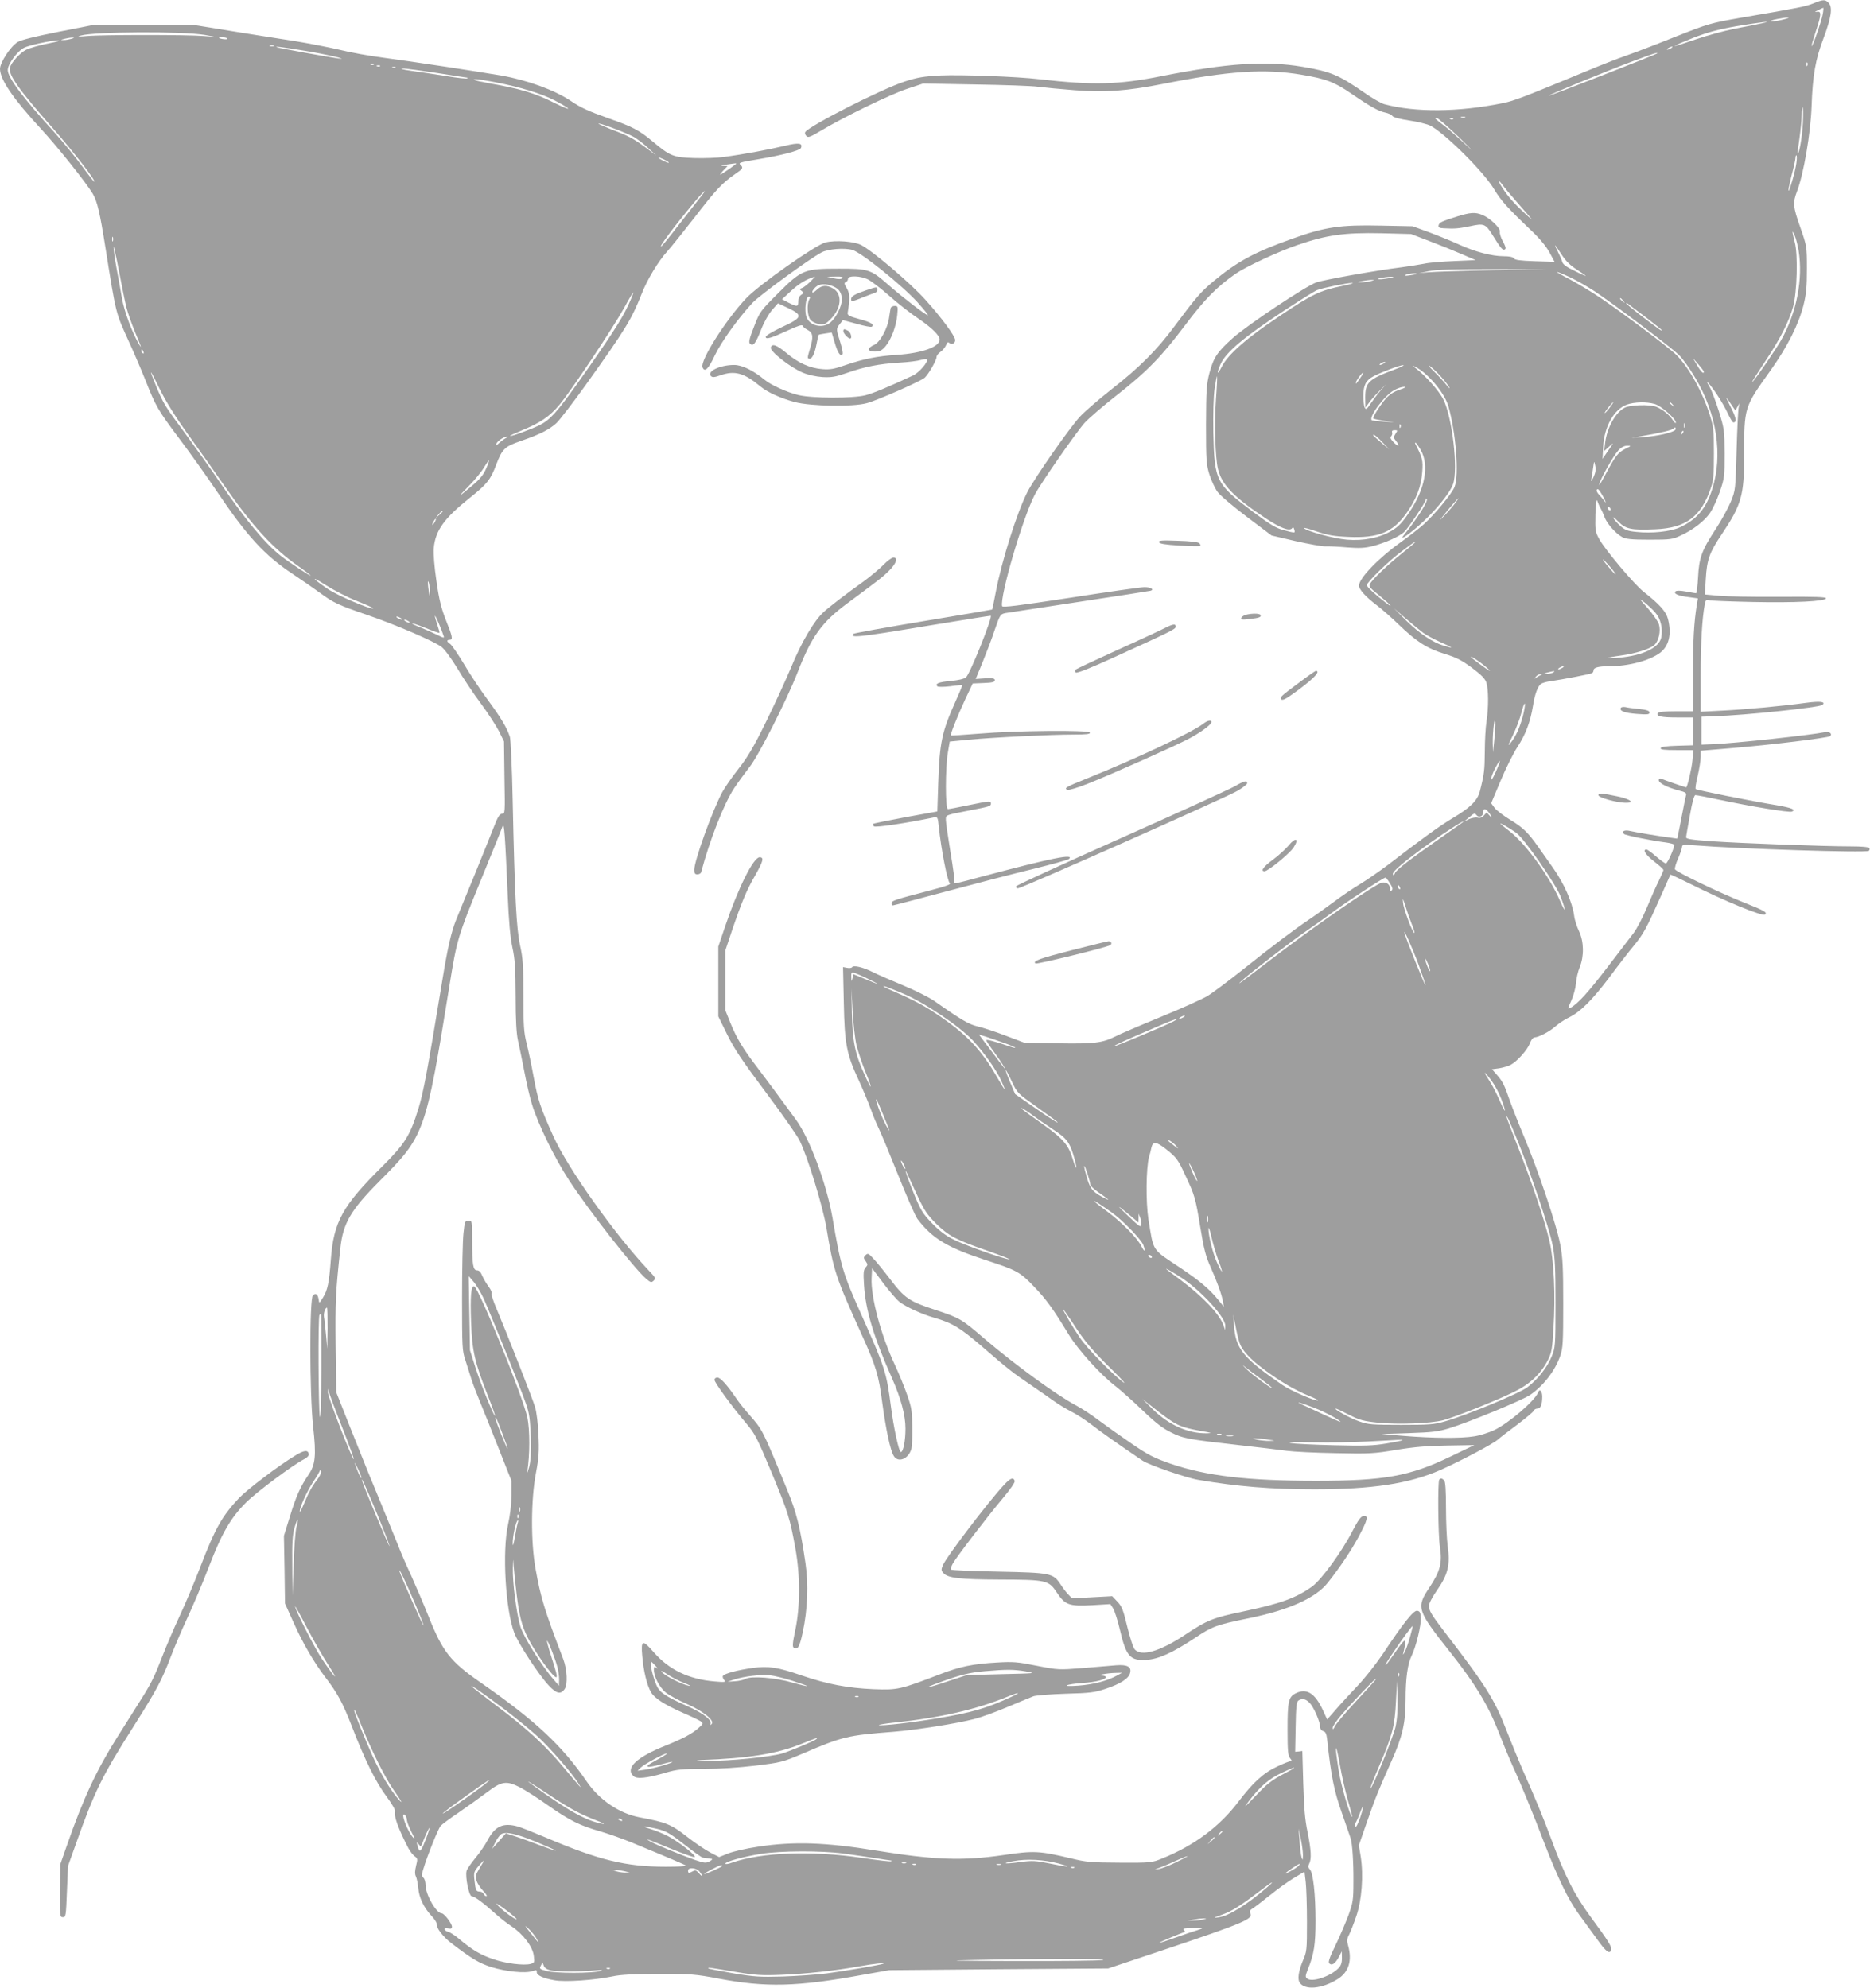
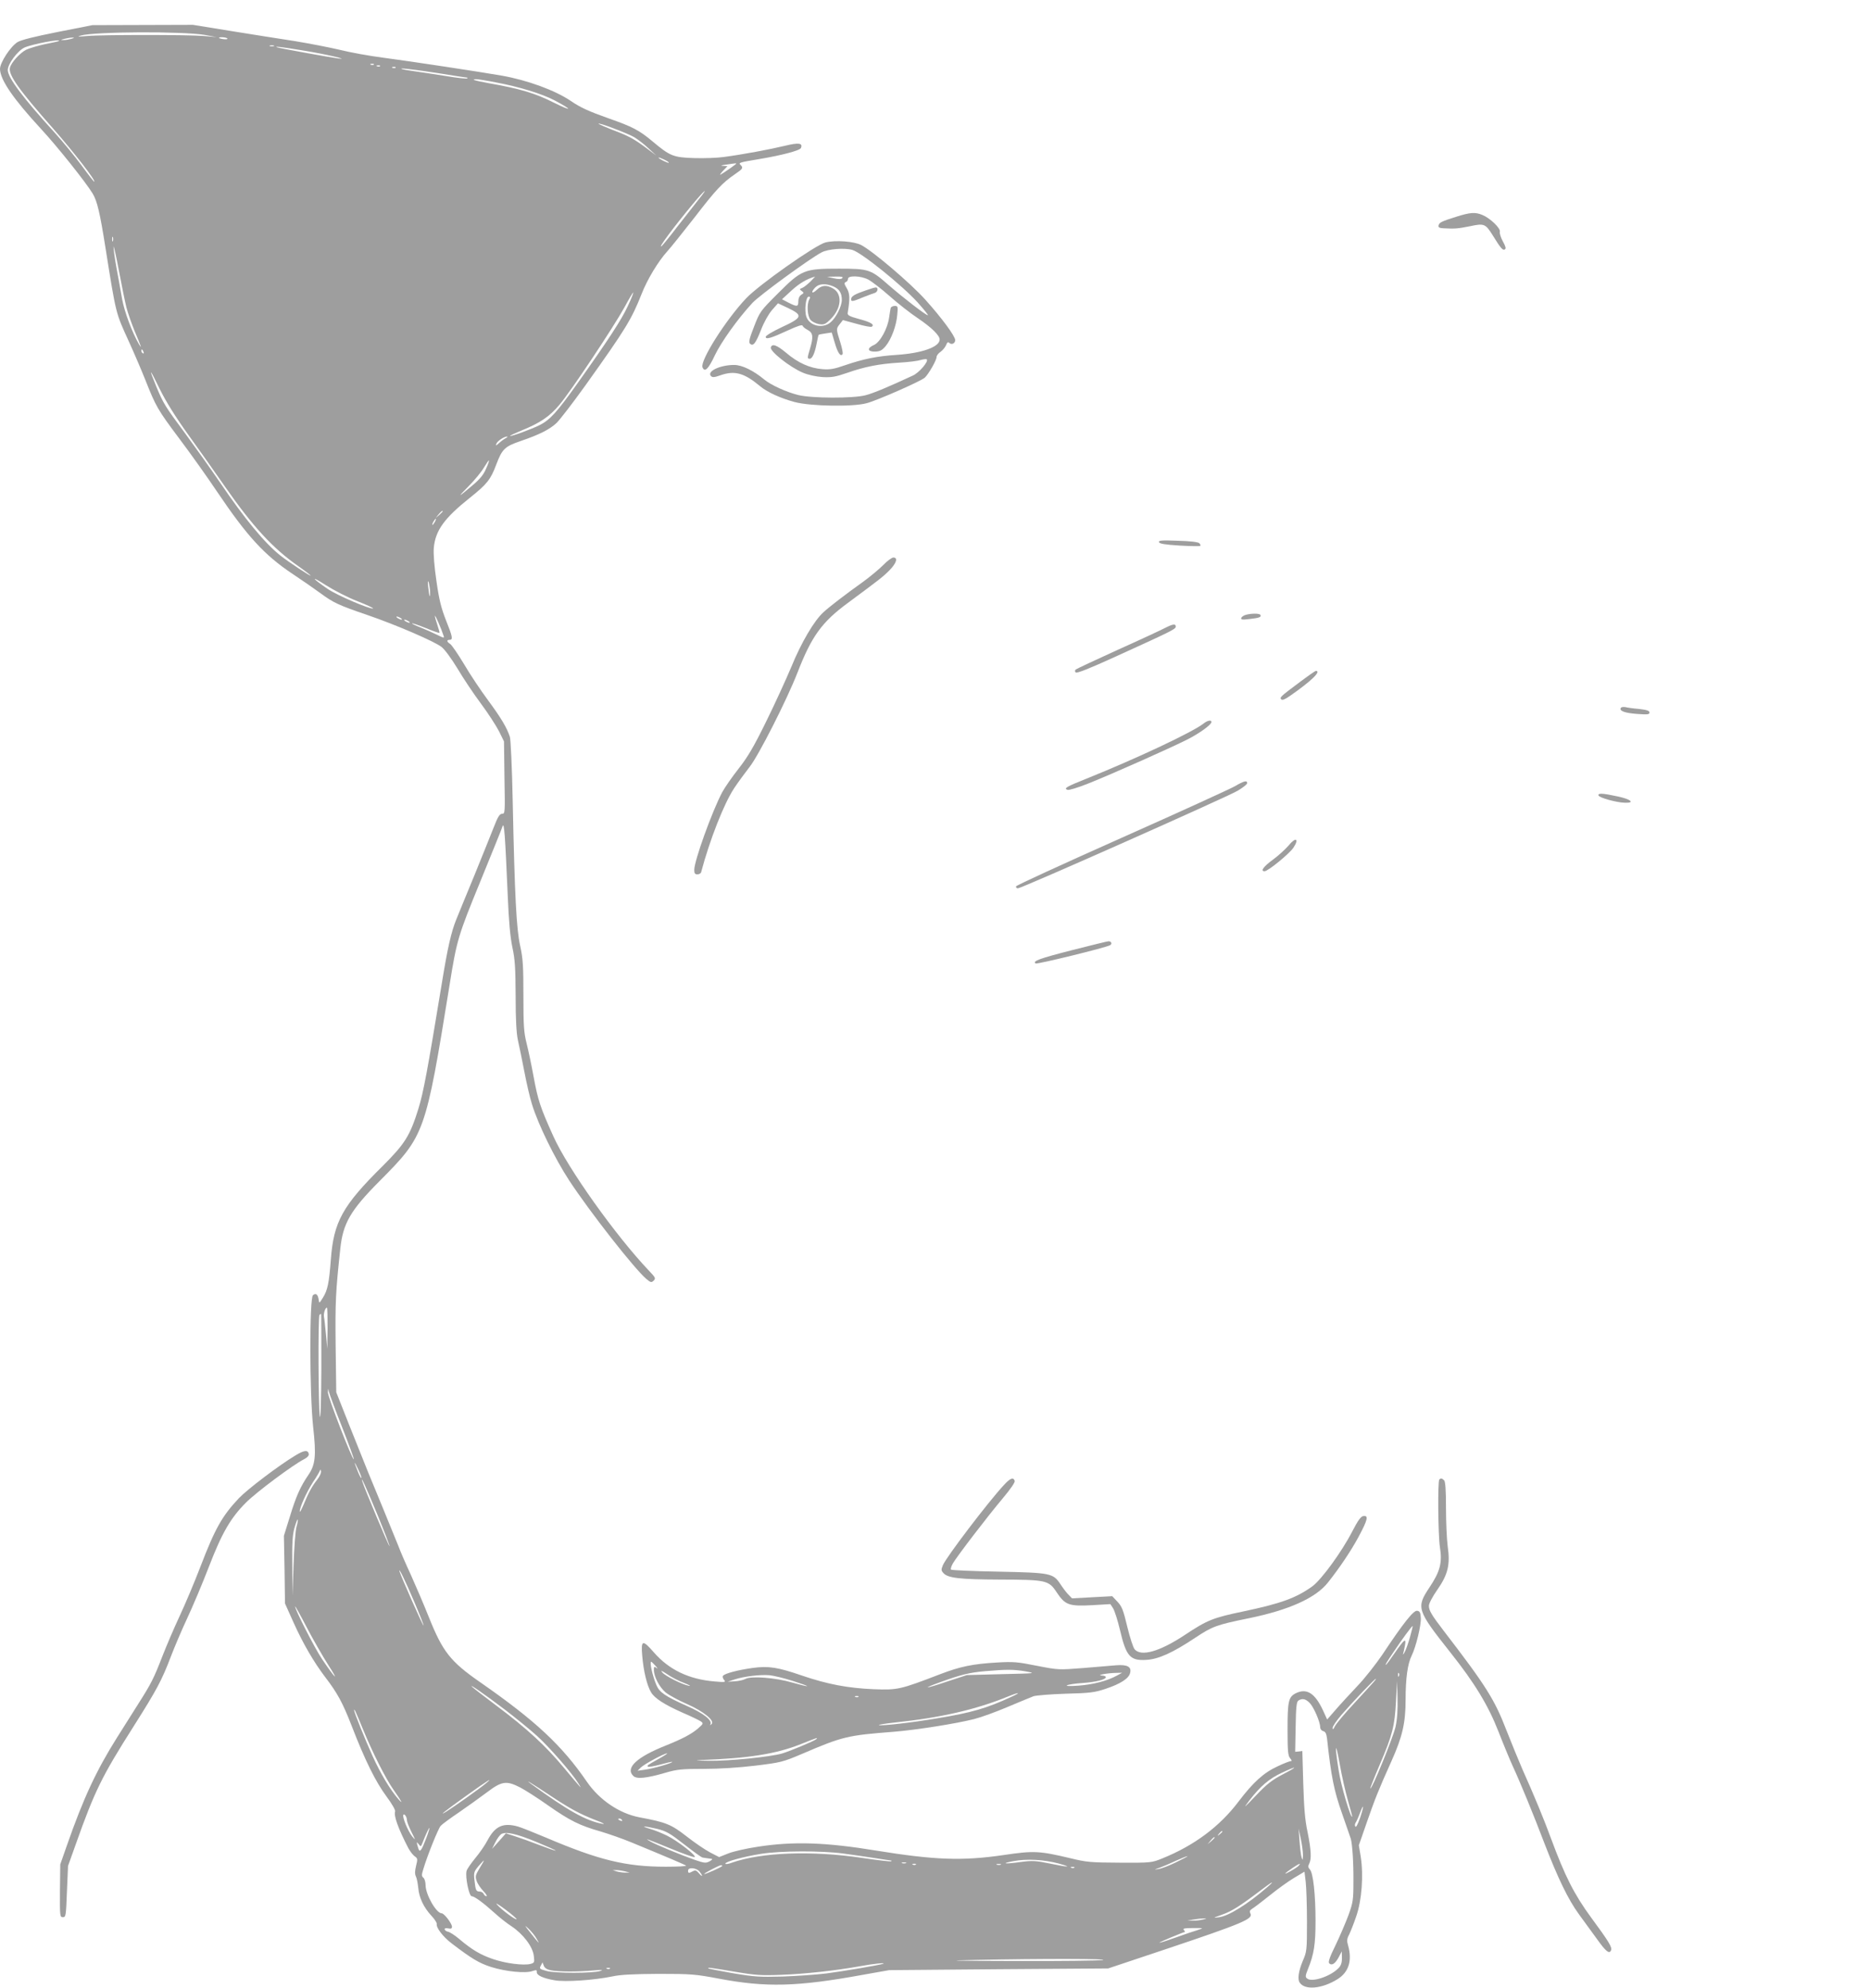
<svg xmlns="http://www.w3.org/2000/svg" version="1.0" width="1204pt" height="1280pt" viewBox="0 0 1204 1280" preserveAspectRatio="xMidYMid meet">
  <g transform="translate(0,1280) scale(0.1,-0.1)" fill="#9e9e9e" stroke="none">
-     <path d="M11675 12778 c-50 -20 -83 -27 -464 -92 -199 -35 -208 -37 -435 -127 -127 -51 -267 -104 -311 -119 -44 -15 -159 -60 -255 -100 -393 -163 -463 -190 -533 -204 -285 -58 -563 -61 -764 -7 -21 6 -81 40 -133 77 -162 112 -212 133 -395 164 -237 40 -485 23 -905 -60 -280 -56 -439 -60 -790 -20 -142 17 -505 30 -635 24 -109 -6 -146 -12 -230 -39 -153 -50 -616 -286 -641 -326 -3 -6 0 -17 8 -25 11 -12 26 -6 98 37 146 87 438 229 548 266 l105 35 336 -6 c185 -3 368 -9 406 -15 39 -5 143 -15 233 -22 195 -16 337 -5 572 41 419 83 651 99 889 59 159 -27 211 -46 323 -123 121 -83 176 -113 217 -121 19 -4 40 -13 46 -22 7 -9 48 -20 109 -29 54 -8 115 -23 135 -33 94 -49 345 -298 412 -411 43 -72 85 -119 245 -271 50 -48 91 -98 111 -135 l32 -60 -127 4 c-94 3 -129 8 -135 18 -5 9 -27 14 -66 14 -75 0 -186 29 -286 75 -44 20 -129 55 -190 78 l-110 40 -202 4 c-262 6 -360 -8 -572 -84 -242 -86 -354 -146 -509 -275 -84 -71 -108 -99 -253 -293 -111 -150 -227 -265 -400 -400 -80 -63 -172 -142 -205 -177 -69 -75 -292 -394 -340 -488 -67 -132 -165 -444 -203 -644 -11 -60 -22 -110 -23 -111 -2 -1 -201 -35 -443 -75 -242 -40 -444 -77 -449 -81 -32 -29 43 -21 444 46 239 40 437 71 439 70 12 -12 -134 -375 -159 -396 -12 -11 -49 -19 -100 -24 -77 -7 -102 -17 -84 -35 5 -4 42 -4 83 1 40 6 75 8 76 7 2 -2 -17 -48 -42 -103 -89 -197 -103 -266 -112 -525 l-6 -185 -204 -37 c-112 -21 -207 -40 -209 -43 -3 -3 -1 -10 5 -16 9 -9 206 20 384 57 26 5 27 4 34 -63 14 -138 55 -348 70 -359 11 -8 -18 -19 -128 -48 -226 -59 -247 -66 -247 -82 0 -8 4 -14 9 -14 5 0 161 41 348 91 186 50 436 115 557 144 120 30 223 58 229 64 36 36 -115 5 -544 -109 -202 -54 -203 -55 -194 -40 3 5 -8 91 -25 191 -16 99 -30 193 -30 209 0 33 -5 31 145 60 141 27 145 29 145 46 0 18 -4 18 -145 -11 -66 -14 -126 -25 -132 -25 -17 0 -17 267 0 365 l12 70 123 12 c159 15 529 33 672 33 85 0 111 3 107 13 -6 17 -477 13 -712 -7 -99 -8 -181 -13 -183 -12 -5 6 46 133 94 236 l47 99 71 3 c55 2 71 6 71 18 0 12 -12 14 -62 12 l-61 -4 45 109 c24 59 60 153 78 208 33 96 36 100 67 107 18 3 233 36 478 73 245 37 451 69 458 71 27 8 -1 24 -41 23 -23 0 -238 -31 -477 -68 -333 -51 -436 -64 -438 -54 -15 61 130 560 209 715 34 68 269 406 323 466 27 29 117 107 200 172 198 155 291 249 448 458 125 166 202 244 323 329 65 45 277 144 401 186 186 64 299 80 537 75 l192 -5 120 -46 c66 -25 160 -63 208 -84 l88 -38 -138 -6 c-76 -3 -163 -10 -193 -17 -30 -6 -95 -16 -145 -23 -171 -21 -497 -80 -549 -97 -68 -24 -441 -272 -539 -359 -99 -89 -123 -124 -150 -225 -19 -75 -21 -108 -22 -333 0 -231 2 -255 22 -321 12 -38 36 -89 52 -111 16 -23 102 -95 189 -161 l159 -120 154 -36 c85 -19 172 -35 194 -34 22 1 85 -2 140 -7 81 -6 113 -4 165 9 79 21 167 60 199 89 28 25 141 194 141 210 0 6 3 8 6 5 12 -12 -58 -123 -148 -235 -27 -33 16 -7 85 52 107 91 213 218 233 279 33 98 -6 431 -63 544 -27 55 -118 156 -178 201 -25 18 -25 20 -5 10 80 -38 190 -167 215 -253 49 -171 71 -449 40 -522 -18 -44 -128 -177 -198 -240 -29 -26 -96 -78 -149 -116 -143 -102 -268 -232 -268 -279 0 -25 43 -72 114 -126 33 -25 97 -81 141 -124 115 -111 182 -154 295 -189 78 -24 111 -41 177 -90 60 -45 85 -70 93 -95 14 -43 15 -158 1 -250 -6 -38 -11 -126 -11 -195 -1 -121 -4 -146 -32 -256 -15 -58 -62 -105 -170 -169 -89 -53 -199 -133 -424 -306 -55 -41 -133 -95 -174 -120 -41 -24 -118 -76 -170 -115 -52 -38 -124 -90 -160 -114 -94 -63 -241 -174 -430 -325 -91 -72 -192 -148 -225 -168 -33 -20 -169 -81 -303 -136 -134 -55 -265 -111 -291 -125 -84 -42 -139 -48 -371 -44 l-215 4 -122 46 c-67 26 -148 52 -179 59 -56 13 -104 41 -279 164 -33 23 -123 68 -200 100 -77 32 -165 70 -196 86 -62 31 -124 46 -133 31 -3 -5 -17 -7 -32 -4 l-26 5 5 -229 c5 -268 18 -332 97 -502 27 -59 61 -141 76 -182 14 -41 38 -97 51 -124 14 -28 70 -163 125 -300 55 -138 111 -266 125 -285 97 -127 192 -184 443 -266 197 -64 218 -76 307 -169 78 -81 122 -141 224 -309 60 -99 209 -263 303 -334 33 -26 111 -95 171 -153 82 -79 129 -116 182 -142 81 -41 110 -46 438 -83 127 -14 266 -31 310 -37 44 -6 186 -13 315 -15 218 -5 246 -3 390 21 116 19 199 26 329 28 l174 3 -152 -73 c-265 -128 -427 -157 -866 -157 -446 0 -706 31 -938 110 -111 39 -144 56 -255 132 -70 48 -163 114 -207 147 -44 34 -110 77 -146 96 -128 68 -392 261 -587 427 -151 130 -161 136 -318 188 -170 55 -200 76 -294 200 -38 50 -85 108 -105 129 -33 36 -37 38 -52 24 -14 -15 -14 -18 1 -39 14 -21 14 -24 -1 -41 -13 -15 -15 -33 -10 -110 10 -164 61 -334 181 -604 57 -129 86 -237 86 -323 0 -78 -14 -151 -30 -151 -12 0 -46 156 -64 295 -28 218 -38 250 -190 590 -118 262 -133 312 -186 625 -38 217 -146 508 -235 630 -144 196 -170 232 -242 327 -98 128 -138 193 -180 296 l-33 82 0 192 0 192 41 123 c62 183 95 264 150 359 53 93 60 119 30 119 -40 0 -139 -200 -222 -445 l-44 -130 0 -225 0 -225 57 -116 c45 -92 96 -168 247 -370 105 -140 204 -281 220 -314 52 -106 148 -420 172 -560 47 -282 57 -313 236 -708 82 -182 102 -248 123 -415 24 -177 53 -316 76 -349 28 -44 94 -17 112 47 4 14 7 77 6 140 -1 101 -4 126 -32 205 -17 50 -53 138 -80 196 -89 188 -156 438 -150 559 l3 64 72 -96 c40 -53 87 -108 106 -122 42 -32 144 -79 222 -101 117 -34 165 -63 304 -182 172 -149 205 -175 321 -253 52 -36 118 -81 145 -101 28 -20 77 -50 110 -67 33 -16 92 -54 131 -84 59 -46 172 -126 330 -233 41 -28 282 -111 359 -124 251 -43 471 -61 746 -61 374 0 611 36 812 124 125 55 345 171 372 197 11 10 66 53 122 94 55 42 104 82 107 90 3 8 14 15 25 15 20 0 31 25 31 77 0 35 -17 53 -26 28 -21 -55 -193 -202 -286 -245 -35 -16 -92 -34 -128 -39 -84 -14 -267 -12 -450 3 l-145 12 175 6 c149 5 188 9 260 31 128 39 472 181 522 215 87 60 160 155 194 252 17 49 19 86 19 335 0 231 -3 298 -19 380 -22 121 -139 470 -231 690 -37 88 -79 196 -95 241 -34 98 -44 119 -83 164 l-31 35 46 6 c25 4 58 14 74 22 42 22 109 97 125 140 7 21 20 37 29 37 27 1 97 37 136 72 22 19 61 45 87 57 72 35 148 111 257 255 53 72 125 165 159 206 64 78 80 108 177 325 32 72 58 131 59 133 2 2 60 -26 131 -61 218 -109 464 -210 478 -196 16 14 0 24 -139 79 -164 66 -434 196 -441 213 -2 7 7 39 21 70 14 32 25 65 25 74 0 14 10 15 78 10 284 -23 1103 -49 1124 -36 6 4 7 12 4 18 -5 7 -48 11 -119 11 -167 0 -709 20 -897 33 -136 10 -165 15 -164 27 1 8 12 72 25 143 15 85 27 127 35 127 8 0 75 -13 151 -29 212 -45 451 -84 470 -77 30 12 0 24 -97 41 -160 26 -515 97 -522 104 -4 3 2 42 13 86 10 44 19 98 19 121 l0 40 203 17 c243 20 619 66 631 77 15 15 -5 31 -32 26 -96 -20 -582 -72 -722 -78 l-75 -3 0 90 0 90 80 3 c201 6 682 57 699 73 23 21 -14 26 -109 13 -153 -21 -393 -43 -541 -50 l-134 -7 0 234 c0 211 9 364 26 457 6 29 10 33 28 27 11 -3 136 -8 276 -11 279 -6 471 4 477 23 3 9 -66 12 -299 10 -167 -1 -343 2 -392 7 l-89 8 6 102 c7 122 24 169 102 285 128 191 145 250 145 510 0 311 -1 307 170 546 108 152 180 294 212 420 18 73 22 117 22 235 0 144 -1 146 -42 264 -48 136 -50 160 -21 236 42 110 87 373 93 545 7 201 25 303 77 439 50 133 59 198 34 226 -22 25 -37 24 -100 -2z m61 -68 c-7 -43 -66 -213 -72 -207 -2 2 10 43 26 92 37 110 39 135 8 129 -17 -3 -15 -1 7 10 17 9 32 15 34 16 2 0 1 -18 -3 -40z m-256 -36 c-30 -8 -64 -13 -75 -11 -11 2 5 8 35 14 79 15 105 13 40 -3z m-140 -25 c-25 -6 -102 -21 -171 -34 -70 -14 -184 -45 -255 -70 -70 -24 -129 -43 -131 -41 -3 2 51 25 118 52 93 36 159 54 278 75 148 25 257 38 161 18z m-580 -159 c-8 -5 -19 -10 -25 -10 -5 0 -3 5 5 10 8 5 20 10 25 10 6 0 3 -5 -5 -10z m-91 -34 c-8 -8 -693 -276 -696 -272 -5 4 360 154 538 221 133 50 169 61 158 51z m968 -78 c-3 -8 -6 -5 -6 6 -1 11 2 17 5 13 3 -3 4 -12 1 -19z m-29 -370 c-5 -89 -24 -205 -34 -196 -1 2 4 46 12 98 7 52 14 119 14 148 0 28 3 52 6 52 4 0 4 -46 2 -102z m-2175 35 c-7 -2 -19 -2 -25 0 -7 3 -2 5 12 5 14 0 19 -2 13 -5z m-31 -135 c74 -73 94 -95 44 -48 -50 47 -113 103 -141 125 -72 56 -71 55 -54 55 8 0 76 -60 151 -132z m-45 126 c-3 -3 -12 -4 -19 -1 -8 3 -5 6 6 6 11 1 17 -2 13 -5z m2209 -284 c-7 -53 -45 -185 -51 -178 -2 2 7 46 20 98 14 52 25 102 25 112 0 10 3 18 6 18 4 0 4 -23 0 -50z m-1770 -285 c81 -92 83 -95 27 -44 -70 65 -109 107 -146 164 -36 53 -35 68 1 19 16 -21 69 -84 118 -139z m1784 -276 c30 -185 -11 -399 -112 -579 -29 -52 -160 -244 -181 -265 -16 -16 0 9 86 140 88 132 147 248 172 340 25 92 32 333 11 413 -19 76 -19 88 -1 46 8 -18 19 -61 25 -95z m-1526 -28 c27 -41 56 -70 97 -96 32 -21 59 -39 59 -41 0 -2 -33 12 -72 32 -51 24 -75 41 -79 57 -3 12 -16 41 -28 65 -12 23 -20 42 -18 42 2 0 20 -26 41 -59z m-444 -101 c-195 -4 -382 -10 -415 -13 l-60 -6 65 13 c47 10 159 13 415 13 l350 -1 -355 -6z m496 -44 c40 -19 111 -59 157 -89 109 -71 490 -358 545 -411 24 -22 72 -89 107 -149 139 -233 179 -497 109 -717 -39 -124 -99 -195 -209 -246 -59 -27 -180 -40 -279 -29 -55 5 -74 12 -102 37 -19 17 -40 40 -46 52 -6 11 7 2 30 -21 49 -50 84 -58 240 -51 197 8 295 81 358 268 16 45 19 85 19 220 0 144 -3 174 -24 240 -46 150 -136 313 -217 394 -46 46 -334 262 -488 367 -61 41 -151 95 -200 121 -107 55 -107 63 0 14z m-987 20 c-2 -2 -22 -6 -44 -9 -27 -4 -35 -3 -25 3 14 9 79 15 69 6z m-174 -27 c-22 -4 -51 -8 -65 -7 -35 1 34 15 75 16 25 0 23 -2 -10 -9z m-120 -19 c-16 -4 -43 -8 -60 -8 -29 1 -29 1 5 8 19 4 46 7 60 8 22 0 22 -1 -5 -8z m-182 -31 c-145 -30 -194 -53 -398 -190 -217 -144 -340 -252 -379 -331 -30 -59 -35 -44 -7 18 35 77 151 174 406 342 104 68 201 129 215 134 38 15 191 46 225 46 17 0 -12 -9 -62 -19z m1808 -96 c13 -16 12 -17 -3 -4 -17 13 -22 21 -14 21 2 0 10 -8 17 -17z m147 -107 c56 -43 102 -80 102 -83 0 -7 -16 5 -127 89 -57 44 -103 82 -103 85 0 3 6 1 13 -4 6 -5 58 -45 115 -87z m372 -348 c1 -21 -18 -3 -43 40 l-28 47 35 -40 c19 -22 35 -43 36 -47z m-2060 52 c-8 -5 -19 -10 -25 -10 -5 0 -3 5 5 10 8 5 20 10 25 10 6 0 3 -5 -5 -10z m370 -88 c23 -26 46 -56 52 -67 5 -11 -3 -4 -18 15 -15 19 -52 60 -83 90 -32 31 -42 45 -24 32 17 -12 50 -44 73 -70z m-300 49 c-169 -63 -190 -83 -190 -181 l1 -65 22 30 c12 17 41 50 66 75 l44 45 -36 -42 c-20 -23 -48 -61 -63 -83 -23 -35 -29 -39 -37 -25 -5 9 -9 43 -9 76 0 69 16 100 65 126 54 28 171 72 192 72 11 0 -14 -13 -55 -28z m-221 -53 c-30 -44 -29 -43 -29 -31 0 11 38 63 46 63 3 0 -5 -15 -17 -32z m-930 -139 c-11 -152 -5 -373 13 -449 24 -100 99 -179 305 -316 96 -64 158 -88 173 -64 5 8 9 5 13 -9 6 -25 10 -25 -67 -5 -50 13 -85 34 -194 115 -244 183 -253 201 -260 512 -2 124 1 230 8 283 7 47 14 83 16 81 2 -2 -1 -68 -7 -148z m3225 32 c26 -39 58 -95 72 -126 14 -30 29 -55 34 -55 23 0 19 28 -13 91 -19 38 -34 69 -32 69 1 0 15 -19 30 -42 l28 -41 14 24 14 24 -6 -25 c-4 -14 -10 -140 -14 -280 -7 -252 -7 -256 -37 -330 -17 -41 -60 -120 -97 -176 -90 -137 -108 -186 -114 -311 -3 -57 -9 -103 -13 -103 -3 0 -32 5 -64 11 -38 7 -62 7 -68 1 -15 -15 18 -29 86 -37 l58 -8 -7 -41 c-18 -111 -25 -231 -25 -448 l0 -238 -109 0 c-70 0 -112 -4 -117 -11 -13 -21 21 -29 124 -29 l102 0 0 -90 0 -89 -102 -3 c-70 -2 -103 -7 -106 -15 -3 -10 22 -13 104 -13 l107 0 -6 -65 c-5 -55 -33 -175 -41 -175 -4 0 -138 46 -158 55 -13 5 -18 2 -18 -9 0 -19 58 -48 133 -67 36 -9 46 -15 43 -28 -3 -9 -10 -43 -16 -76 -6 -33 -18 -93 -26 -133 l-15 -72 -42 6 c-77 10 -222 34 -260 43 -37 9 -59 -1 -41 -19 9 -9 176 -43 272 -55 28 -4 52 -11 52 -15 0 -22 -44 -120 -54 -120 -6 0 -34 20 -63 45 -28 25 -56 45 -62 45 -28 0 -6 -34 49 -77 33 -25 60 -50 60 -55 0 -5 -13 -34 -28 -66 -16 -31 -51 -110 -78 -175 -27 -65 -66 -139 -86 -165 -20 -26 -95 -124 -166 -217 -124 -162 -193 -239 -240 -264 -20 -11 -20 -9 4 44 14 30 28 81 31 112 2 32 13 79 24 105 29 72 27 165 -4 231 -14 28 -29 75 -32 102 -12 86 -64 204 -134 304 -36 51 -79 112 -95 135 -67 95 -100 127 -179 175 -45 27 -92 63 -104 79 l-22 30 60 143 c33 79 82 178 109 219 54 83 83 161 100 265 12 75 30 124 51 141 8 6 37 15 64 18 75 11 256 45 266 52 5 3 9 11 9 18 0 17 32 26 98 26 128 0 263 36 331 87 57 44 75 120 50 218 -12 47 -55 95 -156 174 -61 48 -249 271 -287 341 -25 46 -26 56 -24 157 2 60 6 100 11 91 4 -10 9 -24 12 -30 3 -7 9 -20 14 -28 5 -8 15 -31 22 -50 16 -43 72 -105 113 -128 25 -13 60 -17 176 -17 138 0 148 2 204 28 77 36 148 90 185 143 17 23 45 84 63 135 31 90 32 100 32 249 -1 150 -2 159 -38 275 -21 66 -47 135 -59 154 -37 61 -2 24 47 -48z m-2044 29 c-38 -13 -65 -31 -88 -57 -37 -43 -87 -122 -80 -128 2 -2 33 -9 68 -14 l65 -10 -69 4 c-38 3 -71 7 -74 9 -21 21 80 157 143 193 22 13 51 22 65 22 17 0 7 -7 -30 -19z m1354 -115 c-14 -19 -29 -35 -31 -35 -5 0 7 18 36 53 26 31 23 18 -5 -18z m289 24 c41 -11 137 -95 137 -120 0 -8 -9 0 -20 16 -22 35 -67 70 -107 86 -42 16 -168 12 -202 -6 -59 -30 -114 -128 -126 -225 l-7 -55 33 30 c18 17 28 23 22 15 -6 -8 -23 -33 -38 -55 l-27 -40 4 80 c7 129 71 241 153 270 48 17 126 19 178 4z m118 -6 c13 -16 12 -17 -3 -4 -10 7 -18 15 -18 17 0 8 8 3 21 -13z m76 -145 c-3 -7 -5 -2 -5 12 0 14 2 19 5 13 2 -7 2 -19 0 -25z m-1830 0 c-3 -8 -6 -5 -6 6 -1 11 2 17 5 13 3 -3 4 -12 1 -19z m1769 -16 c-10 -16 -118 -41 -201 -46 l-80 -5 60 10 c119 20 205 40 211 50 3 6 8 8 11 5 3 -2 2 -9 -1 -14z m-1801 -25 c-14 -22 -14 -26 6 -50 26 -34 10 -35 -21 -2 -17 19 -21 28 -13 36 6 6 9 18 6 25 -3 9 2 14 16 14 20 0 21 -1 6 -23z m1846 0 c-10 -9 -11 -8 -5 6 3 10 9 15 12 12 3 -3 0 -11 -7 -18z m-1931 -54 l45 -47 -45 38 c-65 56 -65 56 -54 56 5 0 30 -21 54 -47z m247 -50 c57 -98 29 -252 -75 -404 -44 -65 -69 -91 -111 -116 -77 -46 -181 -67 -289 -58 -84 7 -265 56 -277 75 -3 4 34 -5 82 -22 71 -24 110 -31 203 -35 195 -9 287 29 375 152 63 88 96 173 102 266 6 74 1 92 -45 182 -2 4 -1 7 2 7 3 0 18 -21 33 -47z m1318 7 c-48 -24 -65 -46 -128 -165 -26 -49 -45 -79 -41 -65 10 41 92 185 123 219 19 21 39 31 58 31 27 0 27 -1 -12 -20z m-206 -184 c-11 -23 -17 -30 -14 -16 3 14 8 48 12 75 7 50 7 50 14 16 5 -24 2 -45 -12 -75z m65 -128 c15 -29 19 -42 9 -28 -10 13 -26 33 -35 42 -19 19 -24 38 -10 38 5 0 21 -24 36 -52z m-953 -35 c-11 -16 -43 -53 -71 -83 -40 -42 -36 -36 16 28 65 79 96 111 55 55z m999 -44 c0 -6 -4 -7 -10 -4 -5 3 -10 11 -10 16 0 6 5 7 10 4 6 -3 10 -11 10 -16z m-1260 -212 c0 -2 -38 -33 -83 -70 -88 -70 -192 -168 -207 -198 -8 -14 1 -26 54 -68 34 -28 69 -58 77 -68 16 -20 -69 45 -118 91 -18 16 -33 33 -33 38 0 18 141 156 220 214 83 63 90 67 90 61z m1291 -202 c6 -11 -6 0 -27 24 -55 62 -75 96 -25 41 23 -25 46 -54 52 -65z m257 -250 c34 -38 49 -101 38 -160 -13 -65 -119 -117 -271 -130 -102 -9 -95 -1 12 14 91 12 186 42 214 67 29 26 43 91 30 134 -6 19 -39 66 -73 105 -56 62 -58 66 -21 37 22 -18 55 -48 71 -67z m-1496 -129 c20 -15 72 -43 115 -62 82 -36 88 -42 19 -22 -71 21 -157 79 -241 161 l-80 80 75 -65 c41 -35 92 -77 112 -92z m368 -191 c26 -19 54 -43 61 -52 11 -13 -47 27 -120 84 -2 2 -1 3 3 3 5 0 30 -16 56 -35z m530 -35 c-8 -5 -19 -10 -25 -10 -5 0 -3 5 5 10 8 5 20 10 25 10 6 0 3 -5 -5 -10z m-60 -30 c-8 -5 -26 -9 -40 -9 -23 1 -23 2 5 9 43 11 52 11 35 0z m-80 -17 c-8 -3 -22 -11 -30 -17 -13 -10 -13 -9 -1 7 7 9 21 17 30 16 13 0 14 -1 1 -6z m-115 -264 c-20 -75 -46 -133 -80 -174 -19 -24 -16 -14 14 47 21 43 47 110 57 150 10 40 20 65 22 56 2 -9 -4 -44 -13 -79z m-184 -154 l-8 -80 -2 60 c-1 75 13 189 17 135 1 -19 -2 -71 -7 -115z m30 -157 c-26 -66 -50 -111 -50 -95 -1 10 10 40 24 67 26 51 41 68 26 28z m-69 -305 c8 -10 18 -25 22 -33 4 -8 -1 -5 -12 7 l-20 22 -18 -20 c-12 -14 -25 -18 -41 -14 -13 3 -38 -2 -56 -10 l-32 -16 35 29 c30 26 36 28 46 14 15 -20 44 -9 44 18 0 25 12 26 32 3z m-163 -67 c-2 -2 -60 -43 -129 -91 -209 -146 -302 -217 -309 -238 -6 -16 -9 -17 -13 -6 -6 16 78 86 237 200 111 79 241 161 214 135z m344 -69 c48 -33 256 -332 285 -410 37 -99 35 -115 -4 -27 -69 159 -220 366 -324 447 -33 25 -60 48 -60 50 0 5 59 -29 103 -60z m-815 -323 c17 -26 21 -39 13 -47 -8 -8 -11 -5 -11 10 0 28 -25 46 -54 39 -45 -11 -436 -282 -706 -489 -203 -156 -238 -182 -195 -142 52 48 319 254 414 319 41 28 120 84 175 125 89 66 322 219 336 220 3 1 16 -15 28 -35z m66 -30 c3 -8 2 -12 -4 -9 -6 3 -10 10 -10 16 0 14 7 11 14 -7z m75 -233 c12 -29 20 -55 18 -58 -9 -8 -70 152 -73 192 -4 36 -2 34 15 -20 10 -33 28 -84 40 -114z m45 -264 c26 -71 46 -130 44 -132 -3 -4 -120 285 -133 330 -18 60 49 -89 89 -198z m74 -37 c0 -17 -22 32 -32 70 -3 14 3 7 13 -15 11 -22 19 -47 19 -55z m-3613 -56 c80 -39 71 -38 -30 4 l-70 29 -6 -26 c-6 -24 -7 -24 -8 7 -1 30 1 33 22 27 12 -4 54 -22 92 -41z m218 -91 c137 -57 364 -210 451 -303 74 -80 152 -191 182 -258 37 -81 29 -74 -27 23 -90 157 -177 254 -319 357 -111 80 -183 122 -300 174 -58 25 -107 48 -109 50 -11 11 19 0 122 -43z m-298 -335 c10 -40 35 -115 56 -167 22 -52 37 -96 35 -98 -2 -2 -20 33 -40 78 -61 133 -77 212 -81 394 l-3 160 8 -147 c4 -80 15 -179 25 -220z m2105 182 c-8 -5 -19 -10 -25 -10 -5 0 -3 5 5 10 8 5 20 10 25 10 6 0 3 -5 -5 -10z m-65 -27 c-48 -26 -378 -164 -382 -160 -4 4 71 38 277 126 116 50 160 64 105 34z m-1092 -138 c43 -15 76 -29 74 -32 -2 -2 -23 4 -46 12 -80 28 -141 44 -141 37 0 -4 23 -39 51 -77 44 -61 82 -120 67 -105 -3 3 -41 53 -85 112 l-80 106 41 -12 c22 -7 76 -26 119 -41z m52 -250 c35 -74 38 -76 158 -161 67 -48 127 -91 132 -96 20 -21 -32 13 -150 94 l-119 83 -33 78 c-18 42 -30 77 -28 77 3 0 21 -34 40 -75z m3088 7 c20 -27 48 -79 62 -116 36 -95 31 -105 -8 -16 -18 41 -44 93 -58 115 -53 83 -51 89 4 17z m-3918 -217 c48 -116 52 -131 19 -70 -30 56 -76 182 -60 164 2 -2 21 -44 41 -94z m966 -8 c24 -18 83 -59 130 -90 91 -59 108 -84 138 -192 19 -69 10 -73 -10 -5 -28 95 -61 135 -184 223 -61 43 -121 87 -135 98 -43 34 12 4 61 -34z m3120 -162 c85 -209 204 -562 226 -675 15 -79 18 -143 18 -375 0 -270 -1 -282 -24 -338 -28 -70 -89 -148 -156 -199 -52 -40 -390 -180 -530 -220 -72 -21 -101 -23 -285 -23 -187 0 -211 2 -270 23 -55 18 -169 82 -149 82 4 0 42 -18 85 -40 69 -35 93 -41 189 -51 129 -13 333 -5 417 16 74 20 337 124 455 182 103 50 174 116 220 207 23 45 27 70 35 201 14 217 3 444 -27 569 -31 132 -109 364 -201 599 -41 104 -74 191 -74 194 0 16 14 -14 71 -152z m-2196 -36 c16 -19 13 -18 -17 5 -21 16 -38 30 -38 33 0 8 36 -16 55 -38z m-68 -18 c69 -55 78 -67 126 -172 60 -127 64 -142 96 -336 22 -136 35 -185 66 -253 44 -100 70 -172 79 -220 l6 -35 -32 40 c-58 72 -121 126 -248 211 -188 125 -171 100 -206 314 -17 111 -15 329 4 400 6 19 13 47 16 63 9 38 34 35 93 -12z m-1678 -126 c0 -5 -6 1 -14 15 -8 14 -14 30 -14 35 0 6 6 -1 14 -15 8 -14 14 -29 14 -35z m1858 -21 c14 -30 23 -57 21 -59 -2 -2 -16 23 -30 55 -14 33 -24 60 -22 60 3 0 17 -25 31 -56z m-667 -82 c0 -7 21 -27 46 -45 71 -49 84 -61 54 -46 -80 39 -99 60 -120 129 -11 37 -20 73 -19 81 1 16 39 -99 39 -119z m-1109 -80 c40 -86 60 -115 116 -171 80 -79 129 -105 337 -177 83 -29 144 -53 135 -53 -26 -1 -272 85 -352 124 -51 24 -91 53 -137 99 -72 73 -82 90 -140 235 -40 101 -53 147 -23 81 9 -19 38 -81 64 -138z m1244 -97 c70 -49 192 -175 206 -211 16 -45 9 -50 -12 -9 -26 53 -125 153 -219 223 -126 93 -108 91 25 -3z m123 -23 l52 -44 1 29 0 28 10 -25 c5 -13 9 -34 7 -46 -3 -19 -13 -12 -83 55 -82 78 -79 79 13 3z m499 -39 c-3 -10 -5 -2 -5 17 0 19 2 27 5 18 2 -10 2 -26 0 -35z m67 -247 c15 -38 25 -71 23 -73 -2 -2 -16 24 -31 57 -28 61 -56 176 -55 220 0 14 9 -11 19 -55 10 -44 30 -111 44 -149z m-429 24 c3 -5 2 -10 -4 -10 -5 0 -13 5 -16 10 -3 6 -2 10 4 10 5 0 13 -4 16 -10z m200 -143 c124 -84 276 -251 274 -303 l-1 -29 -10 30 c-26 74 -134 187 -283 298 -44 32 -82 61 -85 64 -11 12 48 -22 105 -60z m-709 -284 c77 -121 128 -180 258 -307 61 -60 91 -94 66 -75 -68 50 -233 219 -277 285 -47 69 -114 184 -108 184 2 0 29 -39 61 -87z m1075 -130 c16 -48 68 -105 163 -175 98 -73 192 -128 279 -164 37 -15 65 -29 63 -31 -9 -10 -178 63 -231 100 -255 176 -300 233 -310 386 l-5 66 15 -73 c7 -40 19 -89 26 -109z m132 -228 c42 -31 77 -59 77 -62 0 -9 -119 78 -161 118 -25 24 -34 35 -20 23 14 -12 61 -47 104 -79z m-568 -277 c49 -32 94 -46 193 -63 63 -11 69 -13 35 -14 -120 -3 -245 52 -347 151 l-71 70 75 -59 c41 -33 93 -71 115 -85z m914 88 c75 -29 171 -81 171 -92 0 -1 -46 19 -102 45 -57 26 -119 55 -138 64 -61 28 -23 18 69 -17z m-596 -173 c-7 -2 -19 -2 -25 0 -7 3 -2 5 12 5 14 0 19 -2 13 -5z m75 -10 c-10 -2 -28 -2 -40 0 -13 2 -5 4 17 4 22 1 32 -1 23 -4z m227 -23 c49 -7 49 -7 10 -8 -22 -1 -58 3 -80 7 -34 8 -36 9 -10 9 17 0 53 -3 80 -8z m864 -4 c-2 -2 -49 -12 -104 -21 -83 -14 -140 -16 -335 -11 -129 3 -255 9 -280 14 -29 5 23 7 145 5 105 -2 262 0 350 5 215 12 229 13 224 8z" />
    <path d="M10436 8242 c-12 -19 23 -33 103 -39 69 -5 81 -4 81 9 0 12 -17 17 -67 23 -38 3 -78 9 -89 12 -12 2 -25 0 -28 -5z" />
    <path d="M10292 7678 c5 -15 117 -46 171 -47 66 -2 37 23 -49 41 -97 21 -127 22 -122 6z" />
    <path d="M371 12594 c-151 -30 -234 -51 -258 -65 -46 -29 -113 -132 -113 -173 1 -69 84 -191 264 -386 104 -112 289 -344 333 -417 29 -49 46 -121 82 -348 70 -439 65 -415 152 -607 32 -70 79 -180 105 -245 67 -169 78 -190 219 -378 70 -93 179 -246 242 -340 194 -288 305 -409 486 -530 62 -41 144 -98 182 -126 83 -61 116 -76 300 -139 187 -64 434 -171 478 -206 20 -15 65 -77 102 -138 36 -61 104 -163 151 -226 47 -63 99 -144 117 -179 l32 -65 3 -233 c4 -227 4 -233 -15 -233 -16 0 -28 -19 -56 -92 -20 -51 -75 -187 -122 -303 -48 -115 -100 -244 -117 -285 -33 -81 -56 -183 -93 -410 -94 -571 -118 -701 -151 -809 -54 -174 -87 -226 -229 -368 -260 -257 -317 -360 -335 -605 -11 -148 -21 -197 -51 -244 -23 -37 -24 -38 -27 -14 -5 35 -18 46 -37 30 -23 -19 -22 -633 1 -846 21 -187 15 -246 -31 -312 -51 -75 -79 -137 -119 -269 l-38 -122 4 -218 3 -218 57 -127 c60 -133 129 -251 201 -346 79 -103 113 -165 172 -317 85 -220 154 -359 223 -452 35 -47 59 -89 56 -97 -10 -27 20 -111 86 -238 11 -20 29 -43 40 -51 19 -13 20 -18 9 -61 -8 -34 -9 -53 -1 -69 6 -12 12 -45 15 -73 5 -63 35 -126 84 -179 21 -22 36 -46 35 -53 -5 -24 40 -83 95 -125 131 -100 178 -128 256 -153 93 -29 220 -42 265 -26 25 8 29 8 28 -6 -1 -21 39 -40 113 -53 69 -13 262 1 376 25 50 11 133 15 295 16 212 0 236 -2 390 -31 301 -57 503 -52 920 24 l175 31 705 6 705 5 368 123 c498 167 566 196 548 230 -7 14 -5 21 12 32 12 7 62 45 112 85 49 40 120 91 157 113 l67 40 8 -67 c4 -36 8 -151 8 -256 0 -185 -1 -192 -28 -254 -26 -63 -34 -115 -19 -137 33 -51 145 -40 244 22 72 45 95 119 68 216 -9 30 -8 44 6 70 9 18 30 71 46 118 36 102 48 265 29 385 l-12 73 50 144 c52 150 75 209 160 398 70 156 91 245 91 395 0 138 13 232 39 284 28 57 62 197 59 244 -2 34 -7 43 -24 45 -23 3 -88 -78 -224 -283 -41 -60 -112 -151 -159 -200 -47 -50 -111 -119 -141 -154 l-55 -63 -27 59 c-52 112 -106 145 -177 109 -45 -24 -51 -52 -51 -233 0 -141 3 -169 17 -185 10 -12 12 -18 4 -18 -7 0 -46 -15 -86 -34 -89 -41 -157 -103 -251 -227 -121 -160 -284 -282 -489 -365 -69 -28 -72 -29 -275 -28 -188 1 -214 3 -320 29 -198 47 -234 49 -429 20 -266 -39 -444 -32 -821 29 -323 53 -531 60 -758 25 -75 -11 -163 -31 -194 -44 l-58 -23 -58 30 c-31 16 -100 63 -151 103 -99 77 -131 91 -304 123 -130 25 -258 112 -339 230 -160 233 -331 393 -688 641 -190 132 -240 196 -328 416 -33 83 -86 206 -117 275 -32 69 -68 152 -80 185 -13 33 -58 143 -100 245 -86 207 -99 239 -217 535 l-83 210 -4 300 c-3 281 0 347 30 624 17 164 66 248 253 436 292 294 295 302 451 1265 46 288 55 316 198 665 74 182 139 341 143 355 10 28 16 -51 33 -445 7 -170 16 -268 30 -335 17 -78 20 -133 21 -315 0 -157 5 -239 15 -285 8 -36 27 -126 41 -200 14 -74 36 -169 49 -210 40 -131 147 -349 239 -490 136 -207 420 -569 497 -635 29 -24 33 -25 48 -11 14 15 11 20 -30 63 -214 225 -524 660 -617 868 -83 184 -98 229 -126 380 -14 77 -35 176 -46 219 -17 68 -20 111 -20 305 0 192 -3 240 -21 321 -24 108 -35 317 -48 935 -4 209 -13 394 -18 410 -20 61 -57 122 -140 235 -47 63 -117 168 -155 233 -39 65 -79 123 -89 130 -23 14 -25 27 -4 27 23 0 19 20 -24 127 -30 77 -44 131 -61 252 -14 94 -20 176 -17 212 10 113 67 192 234 325 109 87 132 116 168 212 38 101 55 117 157 152 120 41 186 74 231 116 21 20 105 129 186 242 260 364 297 425 362 589 36 93 107 210 164 273 23 25 102 124 177 220 138 179 178 222 261 279 50 34 54 40 35 59 -14 14 -10 16 117 37 150 25 266 56 272 72 13 32 -14 36 -104 14 -95 -23 -272 -56 -393 -72 -41 -6 -127 -9 -190 -7 -135 4 -156 13 -268 107 -87 73 -130 95 -284 149 -127 45 -180 69 -243 112 -100 68 -280 134 -445 163 -124 22 -591 93 -767 116 -84 11 -207 33 -275 50 -68 16 -197 41 -288 56 -91 14 -276 43 -411 65 l-247 40 -323 -1 -324 -1 -224 -44z m948 -19 l76 -14 -80 7 c-103 9 -657 9 -755 0 -59 -5 -67 -5 -40 3 87 26 661 28 799 4z m-859 -25 c-14 -4 -36 -8 -50 -8 -22 0 -22 1 5 8 17 4 39 8 50 8 16 0 15 -2 -5 -8z m1004 2 c3 -5 -8 -6 -25 -4 -16 2 -29 6 -29 8 0 8 49 4 54 -4z m-1085 -16 c-2 -2 -42 -11 -88 -20 -46 -10 -101 -26 -122 -36 -41 -21 -97 -83 -105 -116 -12 -45 60 -145 279 -393 130 -148 280 -341 263 -341 -2 0 -39 47 -81 105 -42 57 -120 152 -173 211 -202 221 -302 354 -302 403 0 39 64 125 108 145 50 22 239 58 221 42z m1384 -33 c-7 -2 -19 -2 -25 0 -7 3 -2 5 12 5 14 0 19 -2 13 -5z m194 -29 c137 -22 307 -62 218 -50 -42 5 -378 66 -390 71 -25 9 26 3 172 -21z m450 -90 c-3 -3 -12 -4 -19 -1 -8 3 -5 6 6 6 11 1 17 -2 13 -5z m40 -10 c-3 -3 -12 -4 -19 -1 -8 3 -5 6 6 6 11 1 17 -2 13 -5z m100 -10 c-3 -3 -12 -4 -19 -1 -8 3 -5 6 6 6 11 1 17 -2 13 -5z m267 -34 c104 -17 191 -30 194 -30 3 0 3 -2 0 -5 -3 -3 -63 3 -134 15 -71 11 -172 27 -224 34 -52 7 -79 14 -60 15 19 0 120 -13 224 -29z m381 -61 c145 -27 295 -73 375 -115 119 -63 117 -75 -4 -15 -121 61 -214 89 -423 126 -88 16 -115 25 -75 25 9 0 67 -9 127 -21z m888 -352 c23 -14 65 -46 92 -72 l50 -46 -68 51 c-79 58 -112 76 -217 115 -41 16 -79 33 -85 37 -18 17 185 -60 228 -85z m223 -165 c-5 -4 -66 26 -66 33 0 3 16 -3 35 -12 19 -9 33 -18 31 -21z m434 -6 c0 -3 -69 -52 -100 -70 -8 -5 -2 5 14 23 l30 31 -30 2 c-18 1 -11 4 21 8 28 4 53 8 58 8 4 1 7 0 7 -2z m-240 -228 c-23 -29 -85 -108 -137 -175 -51 -67 -99 -126 -105 -129 -23 -14 85 131 200 269 78 94 111 121 42 35z m-3773 -270 c-3 -7 -5 -2 -5 12 0 14 2 19 5 13 2 -7 2 -19 0 -25z m87 -428 c9 -35 33 -103 52 -150 45 -107 50 -122 28 -85 -44 76 -93 208 -108 290 -8 50 -25 140 -36 200 -11 61 -19 121 -19 135 0 14 16 -54 34 -150 18 -96 40 -204 49 -240z m3228 9 c-39 -86 -129 -223 -325 -499 -131 -184 -175 -233 -242 -267 -51 -26 -186 -75 -191 -70 -2 2 31 17 74 35 120 49 181 90 245 167 75 89 348 500 418 627 29 54 54 96 56 94 2 -2 -13 -41 -35 -87z m-3118 -295 c3 -8 2 -12 -4 -9 -6 3 -10 10 -10 16 0 14 7 11 14 -7z m293 -540 c71 -98 175 -246 232 -328 179 -257 309 -398 471 -511 44 -31 80 -59 80 -61 0 -7 -143 88 -195 129 -102 81 -232 239 -389 471 -60 88 -159 227 -220 310 -135 182 -144 197 -190 308 -52 126 -44 120 23 -18 40 -81 101 -179 188 -300z m2038 -16 c-11 -6 -30 -20 -43 -32 -19 -17 -22 -18 -16 -3 6 17 49 46 69 46 6 0 1 -5 -10 -11z m-126 -197 c-15 -36 -39 -66 -83 -103 -99 -84 -105 -86 -31 -11 39 39 84 94 100 121 17 28 31 49 33 47 2 -2 -6 -26 -19 -54z m-279 -274 c0 -2 -10 -12 -22 -23 l-23 -19 19 23 c18 21 26 27 26 19z m-50 -67 c-6 -11 -13 -20 -16 -20 -2 0 0 9 6 20 6 11 13 20 16 20 2 0 0 -9 -6 -20z m-499 -511 c61 -24 106 -45 101 -47 -20 -6 -228 83 -291 125 -105 72 -116 91 -13 25 52 -33 143 -80 203 -103z m468 62 c1 -51 -5 -34 -12 29 -4 36 -3 46 3 30 4 -14 8 -40 9 -59z m86 -282 c7 -20 5 -19 -42 4 -26 13 -74 34 -106 47 -32 12 -56 24 -54 26 2 2 41 -11 88 -30 46 -19 86 -33 88 -31 2 2 -4 25 -13 51 -9 26 -16 52 -16 58 1 11 42 -84 55 -125z m-275 111 c8 -5 11 -10 5 -10 -5 0 -17 5 -25 10 -8 5 -10 10 -5 10 6 0 17 -5 25 -10z m50 -20 c8 -5 11 -10 5 -10 -5 0 -17 5 -25 10 -8 5 -10 10 -5 10 6 0 17 -5 25 -10z m-521 -4552 l-2 -133 -8 90 c-5 50 -10 101 -13 115 -4 23 8 60 19 60 3 0 4 -60 4 -132z m-40 -260 c-1 -212 -5 -335 -10 -308 -9 54 -12 644 -2 653 3 4 8 7 10 7 2 0 2 -159 2 -352z m133 -376 c44 -112 78 -206 76 -208 -9 -8 -168 403 -167 431 2 27 2 28 6 5 3 -14 41 -117 85 -228z m125 -329 c-3 -2 -12 15 -22 39 -28 69 -27 78 0 19 14 -29 24 -55 22 -58z m-285 -11 c-33 -42 -55 -82 -88 -162 -13 -30 -23 -50 -24 -43 -1 27 44 125 85 189 25 37 46 73 46 79 1 5 3 2 6 -8 2 -9 -8 -34 -25 -55z m388 -225 c45 -110 80 -201 78 -203 -4 -3 -162 373 -175 416 -15 49 24 -37 97 -213z m-521 -78 c-7 -24 -15 -134 -19 -244 l-7 -200 -1 189 c-2 149 1 202 14 248 9 32 19 57 21 54 2 -2 -1 -24 -8 -47z m758 -483 c35 -82 62 -150 60 -153 -4 -3 -144 313 -154 347 -11 39 37 -60 94 -194z m-554 -406 c76 -118 46 -90 -39 36 -49 73 -174 319 -174 340 0 5 33 -54 73 -131 40 -77 103 -187 140 -245z m6965 178 c-11 -40 -27 -84 -35 -98 -8 -14 -12 -17 -9 -8 3 9 8 33 12 54 9 50 -4 40 -67 -51 -28 -41 -53 -75 -56 -75 -5 0 1 11 51 85 51 77 116 165 121 165 2 0 -6 -33 -17 -72z m-71 -250 c-3 -8 -6 -5 -6 6 -1 11 2 17 5 13 3 -3 4 -12 1 -19z m-164 -40 c-11 -13 -68 -75 -126 -138 -59 -63 -113 -128 -122 -145 -10 -21 -15 -25 -15 -11 0 10 26 48 58 85 73 84 213 231 220 231 3 0 -4 -10 -15 -22z m142 -288 c-15 -66 -153 -405 -162 -396 -2 2 25 70 60 152 82 191 97 250 105 409 l7 130 3 -110 c2 -74 -2 -134 -13 -185z m-5735 112 c69 -53 163 -129 209 -171 79 -72 225 -239 266 -306 26 -41 22 -37 -95 103 -119 143 -238 252 -435 400 -77 58 -147 112 -155 120 -26 26 81 -48 210 -146z m5182 43 c26 -26 68 -122 68 -157 0 -11 8 -22 20 -25 14 -4 20 -16 24 -47 27 -248 45 -336 96 -481 29 -82 54 -157 57 -165 10 -34 18 -153 17 -275 0 -120 -3 -136 -32 -217 -18 -48 -55 -135 -83 -193 -37 -75 -49 -109 -41 -117 17 -17 39 -2 61 39 l20 38 1 -43 c0 -32 -6 -49 -24 -67 -52 -52 -170 -91 -200 -65 -13 10 -12 18 6 63 38 94 48 157 48 307 0 171 -15 308 -36 332 -12 12 -13 21 -5 37 16 30 13 88 -10 203 -17 77 -23 156 -28 313 l-6 210 -23 -3 -23 -2 3 160 c2 130 6 163 18 170 25 16 46 11 72 -15z m-6097 -165 c62 -152 147 -321 199 -395 53 -76 65 -98 31 -60 -53 61 -114 163 -165 275 -48 106 -120 284 -120 298 0 13 10 -9 55 -118z m6344 -465 c16 -55 28 -101 27 -103 -10 -10 -73 203 -87 298 -27 168 -21 198 7 40 13 -74 37 -180 53 -235z m-419 170 c-69 -36 -102 -61 -174 -137 -80 -84 -84 -87 -41 -30 70 91 127 139 208 177 103 48 107 42 7 -10z m-5135 -61 c-33 -28 -203 -149 -250 -178 -61 -38 -6 6 130 103 138 99 179 124 120 75z m415 -74 c131 -87 192 -120 300 -162 41 -15 59 -26 40 -22 -106 19 -224 85 -460 257 -55 40 12 -1 120 -73z m-192 51 c31 -16 113 -68 182 -117 140 -98 203 -129 337 -167 50 -15 140 -46 200 -71 245 -101 343 -143 350 -149 3 -4 -55 -7 -130 -7 -257 0 -430 42 -773 188 -78 33 -159 65 -180 71 -94 26 -146 3 -194 -87 -17 -33 -54 -86 -81 -118 -27 -33 -52 -69 -55 -81 -10 -38 16 -163 33 -163 17 0 72 -40 150 -110 28 -26 76 -64 107 -84 75 -50 137 -132 143 -191 5 -41 4 -44 -22 -51 -45 -11 -158 3 -240 31 -80 27 -135 59 -220 131 -27 23 -59 43 -69 45 -11 2 -21 9 -23 15 -2 7 6 10 22 7 19 -4 25 -1 25 11 0 20 -50 86 -66 86 -35 0 -103 119 -104 181 0 20 -6 42 -14 48 -12 10 -12 19 -1 54 27 91 96 261 112 280 10 11 63 50 118 87 55 38 136 96 180 129 95 72 125 77 213 32z m5409 -196 c-15 -42 -26 -64 -31 -56 -4 6 -3 17 2 24 5 7 17 33 27 60 27 72 28 50 2 -28z m-6137 -16 c0 -9 13 -43 29 -75 28 -55 28 -57 5 -29 -27 33 -65 125 -57 139 7 10 23 -14 23 -35z m1385 1 c3 -6 -1 -7 -9 -4 -18 7 -21 14 -7 14 6 0 13 -4 16 -10z m225 -56 c60 -15 83 -28 175 -100 59 -46 112 -85 119 -85 6 -1 18 -3 26 -4 8 -1 22 -3 30 -4 10 -1 5 -7 -11 -16 -24 -13 -34 -12 -95 9 -91 32 -252 98 -289 120 -40 23 -24 17 138 -49 75 -31 142 -55 149 -53 17 6 -108 104 -177 138 -33 16 -82 36 -110 44 -70 20 -37 19 45 0z m-1486 -61 c-30 -79 -41 -94 -50 -67 -14 44 -14 49 1 30 14 -18 15 -18 24 5 23 59 42 99 46 99 2 0 -7 -30 -21 -67z m5645 -108 c-1 -35 -2 -37 -9 -14 -4 14 -10 61 -13 105 l-6 79 14 -65 c8 -36 14 -83 14 -105z m-519 151 c0 -2 -8 -10 -17 -17 -16 -13 -17 -12 -4 4 13 16 21 21 21 13z m-4415 -67 c69 -29 124 -53 122 -55 -2 -2 -48 14 -103 35 -54 21 -126 47 -158 57 l-59 19 -44 -50 -45 -50 21 42 c11 23 29 47 38 53 30 18 97 3 228 -51z m4365 28 c0 -2 -10 -12 -22 -23 l-23 -19 19 23 c18 21 26 27 26 19z m-2390 -102 c63 -9 157 -22 207 -30 51 -8 96 -15 100 -15 3 0 4 -2 1 -5 -3 -3 -88 7 -189 22 -323 48 -646 36 -837 -31 -23 -9 -42 -11 -42 -6 0 13 118 45 230 63 127 20 386 21 530 2z m2143 -56 c-45 -22 -97 -42 -115 -44 -30 -5 -30 -4 7 8 22 8 69 28 105 45 36 16 70 30 75 30 6 0 -27 -17 -72 -39z m-758 -8 c94 -26 66 -26 -58 0 -88 18 -112 19 -181 10 -106 -15 -138 -11 -51 5 85 16 196 10 290 -15z m-3727 -30 c-27 -45 -29 -53 -19 -83 6 -18 26 -47 43 -65 18 -18 26 -33 20 -33 -7 0 -15 7 -18 15 -4 8 -14 15 -24 15 -25 0 -28 8 -35 71 -6 50 -4 57 25 92 17 20 33 37 35 37 2 0 -10 -22 -27 -49z m2745 32 c-7 -2 -19 -2 -25 0 -7 3 -2 5 12 5 14 0 19 -2 13 -5z m64 -9 c-3 -3 -12 -4 -19 -1 -8 3 -5 6 6 6 11 1 17 -2 13 -5z m546 -1 c-7 -2 -19 -2 -25 0 -7 3 -2 5 12 5 14 0 19 -2 13 -5z m1919 -6 c-6 -7 -30 -23 -54 -36 -50 -28 -41 -16 17 23 44 29 52 32 37 13z m-3712 -2 c0 -6 -112 -56 -116 -52 -4 4 97 57 109 57 4 0 7 -2 7 -5z m2267 -11 c-3 -3 -12 -4 -19 -1 -8 3 -5 6 6 6 11 1 17 -2 13 -5z m-2414 -24 c9 -11 17 -24 17 -28 -1 -4 -9 3 -20 16 -16 19 -23 21 -39 13 -26 -14 -31 -14 -31 4 0 23 52 19 73 -5z m-478 0 l30 -8 -30 0 c-16 0 -41 4 -55 8 l-25 8 25 0 c14 0 39 -4 55 -8z m4135 -101 c-125 -109 -249 -186 -310 -194 -43 -6 -42 -5 20 17 62 22 117 57 255 162 68 52 87 60 35 15z m-4834 -207 c-7 -6 -95 59 -126 94 -14 15 10 1 53 -31 43 -32 75 -60 73 -63z m4419 -2 c-16 -4 -46 -8 -65 -7 l-35 0 40 7 c22 4 51 7 65 7 22 1 22 0 -5 -7z m-4291 -122 c24 -41 20 -38 -39 37 -38 47 -41 53 -14 28 19 -18 43 -47 53 -65z m4286 65 c0 -1 -15 -6 -32 -12 -18 -5 -78 -25 -133 -45 -55 -20 -104 -36 -110 -35 -9 0 154 68 164 69 2 0 -1 6 -7 13 -8 9 4 12 54 12 35 1 64 0 64 -2z m-640 -204 c-25 -4 -279 -7 -565 -6 -420 1 -468 3 -250 7 428 9 865 8 815 -1z m-3553 -66 c47 -10 174 -10 273 -1 57 5 68 5 45 -3 -47 -16 -292 -16 -347 0 -44 12 -47 15 -36 34 l11 21 8 -21 c5 -15 21 -25 46 -30z m2138 42 c-20 -8 -250 -47 -363 -62 -64 -8 -192 -17 -283 -20 -147 -4 -182 -2 -319 21 -85 15 -156 29 -159 31 -7 8 8 6 169 -21 136 -23 173 -25 300 -20 158 6 348 27 505 55 90 17 176 25 150 16z m-1758 -31 c-3 -3 -12 -4 -19 -1 -8 3 -5 6 6 6 11 1 17 -2 13 -5z" />
    <path d="M9375 11404 c-98 -31 -109 -37 -113 -57 -2 -11 6 -16 32 -17 75 -4 93 -2 169 13 93 20 101 17 149 -60 51 -83 64 -97 77 -89 9 6 5 19 -13 52 -13 24 -22 52 -19 62 5 22 -62 87 -113 108 -46 19 -77 17 -169 -12z" />
    <path d="M5315 11239 c-64 -16 -429 -273 -511 -360 -133 -141 -297 -401 -281 -444 14 -35 38 -12 80 78 40 84 146 233 241 336 45 49 371 287 446 326 42 22 146 30 197 16 57 -15 320 -227 421 -338 41 -46 71 -83 66 -83 -13 0 -159 113 -250 192 -118 104 -130 108 -322 108 -224 0 -240 -6 -393 -159 -114 -114 -117 -118 -154 -214 -28 -71 -36 -100 -27 -109 21 -21 37 0 71 86 20 52 49 103 72 130 l38 43 66 -31 c96 -46 92 -61 -40 -122 -58 -27 -105 -55 -105 -63 0 -19 36 -8 144 42 63 29 91 38 94 29 2 -7 17 -19 33 -27 34 -18 37 -45 14 -121 -18 -60 -18 -64 -1 -64 16 0 33 38 45 103 5 26 10 49 12 51 2 2 22 6 44 9 l40 6 19 -64 c19 -66 38 -95 51 -75 3 6 -3 38 -14 73 -28 88 -28 90 -5 119 l21 27 88 -24 c48 -14 92 -22 97 -19 21 13 -3 29 -78 49 -66 18 -79 25 -76 41 15 92 14 124 -6 158 -17 28 -18 35 -6 40 8 3 14 12 14 21 0 22 82 20 130 -5 21 -11 83 -58 137 -106 54 -48 137 -113 184 -144 87 -59 139 -110 139 -136 0 -48 -113 -88 -275 -99 -127 -8 -215 -26 -335 -67 -69 -24 -96 -29 -145 -25 -80 6 -157 40 -233 105 -60 50 -91 62 -99 35 -8 -24 123 -128 207 -163 33 -14 84 -25 125 -28 60 -3 83 1 159 27 114 40 206 58 336 66 58 3 120 11 138 17 18 5 36 7 39 4 13 -13 -48 -85 -89 -104 -159 -74 -255 -114 -305 -127 -81 -21 -344 -20 -432 1 -78 19 -178 65 -220 100 -70 58 -143 94 -194 94 -92 0 -179 -42 -149 -72 9 -9 23 -8 59 5 93 33 154 16 257 -70 45 -38 133 -78 223 -102 104 -27 373 -32 464 -7 68 18 347 141 373 164 24 22 76 112 76 133 0 9 11 24 25 33 14 10 30 29 36 43 7 19 13 23 21 15 14 -14 38 -4 38 18 0 25 -85 141 -192 260 -95 106 -337 312 -413 352 -46 24 -165 33 -230 17z m-97 -252 c-19 -18 -42 -37 -53 -41 -18 -7 -19 -8 -3 -20 15 -11 15 -13 -3 -24 -12 -8 -19 -23 -19 -42 0 -36 -8 -37 -63 -9 l-42 22 63 58 c51 46 97 73 150 88 1 1 -12 -14 -30 -32z m205 22 c-7 -7 -24 -8 -54 -1 l-44 10 55 1 c39 1 51 -2 43 -10z m-58 -53 c39 -17 55 -42 55 -87 0 -41 -37 -115 -73 -145 -50 -42 -135 -23 -155 36 -14 40 -4 130 15 130 10 0 11 -5 3 -19 -16 -31 -12 -106 8 -130 9 -12 34 -24 54 -28 34 -5 42 -2 77 33 68 68 76 159 17 195 -43 26 -75 24 -108 -8 -32 -30 -39 -14 -8 17 24 24 67 26 115 6z" />
    <path d="M5574 10930 c-73 -25 -94 -38 -94 -57 0 -17 8 -16 85 16 28 11 58 22 68 25 19 6 24 36 5 35 -7 0 -36 -9 -64 -19z" />
    <path d="M5735 10818 c-2 -7 -6 -34 -10 -60 -9 -72 -58 -161 -97 -179 -47 -20 -44 -44 6 -43 32 1 45 8 68 35 37 45 69 130 75 202 5 53 4 57 -16 57 -12 0 -23 -6 -26 -12z" />
-     <path d="M5430 10667 c0 -14 31 -47 43 -47 16 0 5 40 -12 50 -26 13 -31 13 -31 -3z" />
    <path d="M7462 9309 c3 -10 38 -16 133 -22 70 -4 131 -5 133 -2 3 3 0 11 -6 17 -8 8 -60 14 -138 16 -104 4 -126 2 -122 -9z" />
    <path d="M5685 9160 c-27 -27 -85 -75 -129 -107 -108 -77 -214 -158 -254 -195 -59 -53 -143 -195 -207 -352 -35 -83 -108 -243 -164 -356 -79 -161 -117 -225 -176 -300 -41 -52 -88 -120 -105 -151 -65 -123 -180 -441 -180 -500 0 -22 4 -29 20 -29 11 0 22 6 24 13 56 210 147 442 213 542 26 39 70 99 98 135 57 70 243 437 310 610 90 232 156 324 323 447 209 155 225 167 269 211 45 46 56 82 25 82 -10 0 -40 -22 -67 -50z" />
    <path d="M8021 8841 c-14 -4 -27 -13 -29 -20 -4 -11 6 -13 53 -7 64 7 78 13 70 27 -7 10 -58 10 -94 0z" />
    <path d="M7500 8756 c-25 -13 -162 -77 -305 -141 -143 -65 -264 -122 -269 -126 -6 -6 -6 -13 0 -19 7 -7 88 25 250 99 367 167 394 180 394 196 0 20 -17 18 -70 -9z" />
-     <path d="M8370 8409 c-127 -95 -133 -100 -120 -113 6 -6 25 1 57 24 138 96 203 160 165 160 -4 0 -50 -32 -102 -71z" />
+     <path d="M8370 8409 c-127 -95 -133 -100 -120 -113 6 -6 25 1 57 24 138 96 203 160 165 160 -4 0 -50 -32 -102 -71" />
    <path d="M7749 8141 c-71 -56 -436 -227 -749 -353 -135 -54 -153 -64 -127 -74 10 -3 67 14 134 41 156 62 548 237 643 286 77 40 150 93 150 110 0 15 -26 10 -51 -10z" />
    <path d="M7950 7737 c-30 -17 -358 -167 -729 -332 -371 -165 -677 -306 -679 -312 -2 -7 3 -13 12 -13 23 0 1340 585 1414 628 34 20 62 42 62 49 0 20 -20 15 -80 -20z" />
    <path d="M8297 7356 c-21 -24 -66 -66 -102 -92 -60 -44 -82 -74 -53 -74 22 0 160 113 186 152 39 59 14 70 -31 14z" />
    <path d="M6903 6682 c-211 -54 -258 -71 -235 -86 11 -6 456 103 480 118 14 8 7 26 -11 25 -7 0 -112 -26 -234 -57z" />
-     <path d="M2984 4858 c-5 -46 -9 -234 -9 -418 0 -316 1 -339 22 -400 11 -36 29 -90 38 -120 9 -30 37 -102 61 -160 24 -58 78 -193 120 -300 l77 -195 0 -95 c-1 -59 -9 -130 -22 -187 -38 -170 -17 -546 40 -697 25 -67 158 -271 222 -339 49 -53 78 -60 103 -22 20 30 15 126 -9 190 -123 322 -145 395 -179 584 -31 172 -30 446 3 618 18 95 21 138 16 242 -3 74 -12 148 -22 181 -17 56 -176 461 -246 628 -22 51 -37 97 -34 103 4 5 -5 25 -18 43 -14 18 -32 49 -41 69 -10 25 -21 37 -34 37 -26 0 -32 34 -32 191 0 129 0 129 -24 129 -22 0 -24 -5 -32 -82z m128 -415 c46 -101 246 -596 275 -683 22 -63 26 -98 30 -215 3 -104 0 -154 -11 -195 -9 -30 -13 -41 -11 -25 17 108 17 265 1 345 -26 129 -313 837 -343 847 -20 7 -26 -63 -20 -231 7 -185 23 -256 107 -470 28 -71 49 -130 47 -132 -6 -7 -91 201 -126 311 l-35 110 -4 239 -4 239 31 -36 c17 -19 45 -66 63 -104z m122 -872 c20 -52 35 -96 33 -98 -4 -3 -77 180 -77 194 0 15 10 -6 44 -96z m113 -503 c-3 -7 -5 -2 -5 12 0 14 2 19 5 13 2 -7 2 -19 0 -25z m-10 -40 c-3 -8 -6 -5 -6 6 -1 11 2 17 5 13 3 -3 4 -12 1 -19z m-3 -32 c-3 -8 -12 -50 -19 -93 -8 -47 -13 -64 -14 -43 -1 48 22 150 33 150 3 0 3 -6 0 -14z m-8 -459 c17 -141 34 -207 72 -282 49 -98 162 -255 183 -255 9 0 3 26 -33 138 -17 51 -28 95 -26 97 5 6 52 -113 67 -170 6 -22 11 -58 11 -80 l-1 -40 -34 40 c-79 90 -195 276 -215 343 -25 85 -51 285 -48 377 2 64 2 65 5 15 2 -30 10 -112 19 -183z" />
-     <path d="M4600 3915 c0 -17 117 -178 206 -282 56 -66 69 -93 162 -315 108 -261 118 -294 154 -493 31 -175 30 -374 -2 -524 -17 -81 -19 -105 -9 -111 25 -16 37 4 58 102 31 145 37 308 17 443 -34 233 -58 326 -117 470 -162 395 -158 386 -247 488 -28 31 -66 79 -83 105 -58 85 -101 132 -120 132 -11 0 -19 -7 -19 -15z" />
    <path d="M1900 3427 c-105 -63 -305 -215 -361 -273 -109 -116 -153 -193 -249 -443 -37 -97 -97 -239 -133 -316 -36 -77 -85 -192 -110 -256 -57 -147 -73 -179 -159 -314 -38 -60 -99 -157 -135 -214 -132 -210 -216 -389 -323 -696 l-42 -120 -2 -170 c-1 -164 0 -170 19 -170 19 0 20 9 26 165 l7 165 50 140 c122 344 168 437 373 760 150 237 181 296 239 448 22 58 69 169 105 246 36 77 99 226 139 330 85 221 141 317 240 416 68 68 304 244 374 279 21 11 32 23 30 34 -5 27 -30 25 -88 -11z" />
    <path d="M6463 3237 c-102 -110 -371 -464 -392 -515 -12 -29 -12 -35 4 -52 28 -31 104 -40 358 -41 305 -1 319 -4 371 -83 54 -81 79 -90 228 -82 l117 7 17 -26 c10 -15 30 -78 45 -141 40 -171 66 -199 172 -192 77 5 168 46 312 142 112 74 135 83 346 126 258 53 430 130 509 230 76 96 148 203 197 294 59 110 66 139 31 134 -16 -2 -34 -27 -71 -98 -67 -131 -199 -312 -258 -355 -105 -75 -201 -110 -443 -161 -196 -41 -232 -55 -378 -152 -162 -107 -279 -140 -322 -93 -10 11 -31 76 -48 146 -26 108 -34 130 -63 161 l-34 36 -130 -7 -129 -7 -24 25 c-13 13 -36 44 -51 67 -47 70 -62 73 -399 80 -164 3 -301 9 -305 13 -4 4 2 22 12 40 26 45 224 304 322 420 50 60 80 103 76 112 -9 25 -29 17 -70 -28z" />
    <path d="M9267 3273 c-11 -11 -8 -359 4 -436 16 -100 1 -156 -67 -258 -87 -131 -82 -146 134 -419 157 -198 243 -339 310 -510 33 -85 75 -186 93 -225 49 -106 133 -311 203 -495 87 -225 152 -360 221 -455 32 -44 85 -117 118 -162 57 -80 80 -98 90 -70 7 19 -15 56 -128 209 -110 150 -170 269 -260 513 -40 110 -112 285 -182 440 -24 55 -71 170 -104 254 -76 197 -130 284 -403 639 -79 103 -96 132 -96 162 0 15 23 59 54 103 69 99 84 162 67 280 -6 45 -11 156 -11 248 0 115 -4 169 -12 177 -14 14 -22 15 -31 5z" />
    <path d="M4135 2138 c8 -97 30 -190 57 -235 23 -39 87 -80 207 -133 52 -22 102 -47 113 -54 18 -13 17 -15 -17 -45 -41 -36 -102 -68 -209 -111 -186 -74 -261 -144 -209 -195 21 -22 84 -16 207 20 76 22 105 25 248 25 103 0 224 8 333 21 163 20 175 23 300 76 261 112 292 119 590 142 146 12 400 52 518 82 44 11 140 46 215 78 76 32 151 63 167 69 17 5 109 13 207 16 155 4 186 8 255 31 97 32 151 67 159 102 11 40 -17 56 -91 50 -33 -3 -130 -11 -215 -18 -154 -12 -156 -12 -295 15 -124 25 -151 27 -255 21 -157 -9 -238 -26 -366 -75 -258 -99 -273 -103 -429 -97 -166 7 -298 32 -462 88 -154 53 -214 63 -316 49 -95 -13 -183 -36 -192 -51 -4 -5 -1 -17 7 -26 12 -15 6 -16 -62 -10 -165 14 -292 75 -390 187 -73 84 -84 81 -75 -22z m86 -65 c13 -15 16 -21 7 -14 -16 12 -18 11 -18 -12 0 -43 36 -112 76 -145 21 -17 81 -50 134 -73 108 -47 185 -109 161 -131 -9 -8 -11 -9 -7 -1 14 25 -44 71 -151 118 -139 62 -177 88 -196 133 -26 60 -46 152 -34 152 2 0 14 -12 28 -27z m184 -110 c33 -13 47 -21 30 -18 -44 9 -149 61 -171 86 -13 16 -4 12 31 -11 27 -19 77 -45 110 -57z m2198 75 c70 -13 67 -13 -153 -18 l-225 -6 -125 -41 c-141 -48 -175 -51 -47 -5 135 49 188 62 288 71 141 12 183 12 262 -1z m587 -28 c-60 -33 -152 -57 -245 -64 -55 -4 -84 -3 -75 2 8 5 53 12 100 15 87 6 150 22 150 38 0 5 -12 10 -27 10 -38 2 36 16 92 17 l40 1 -35 -19z m-2088 -33 c54 -17 96 -32 94 -34 -2 -2 -43 8 -92 22 -108 32 -267 45 -305 24 -13 -7 -44 -14 -69 -15 l-45 -3 45 15 c62 20 165 32 225 27 28 -3 94 -19 147 -36z m1408 -104 c-158 -73 -253 -101 -479 -138 -165 -28 -353 -49 -372 -43 -7 2 41 10 106 17 289 30 519 83 720 165 79 32 95 31 25 -1z m-983 1 c-3 -3 -12 -4 -19 -1 -8 3 -5 6 6 6 11 1 17 -2 13 -5z m-272 -273 c-11 -11 -174 -79 -220 -92 -75 -22 -343 -49 -468 -47 -84 1 -103 3 -52 5 304 11 482 39 640 102 111 44 113 45 100 32z m-1015 -127 c-75 -42 -75 -42 -68 -50 4 -3 39 3 80 14 40 11 74 19 76 17 6 -6 -121 -43 -174 -50 l-49 -7 20 20 c20 21 152 92 170 92 6 0 -19 -16 -55 -36z" />
  </g>
</svg>